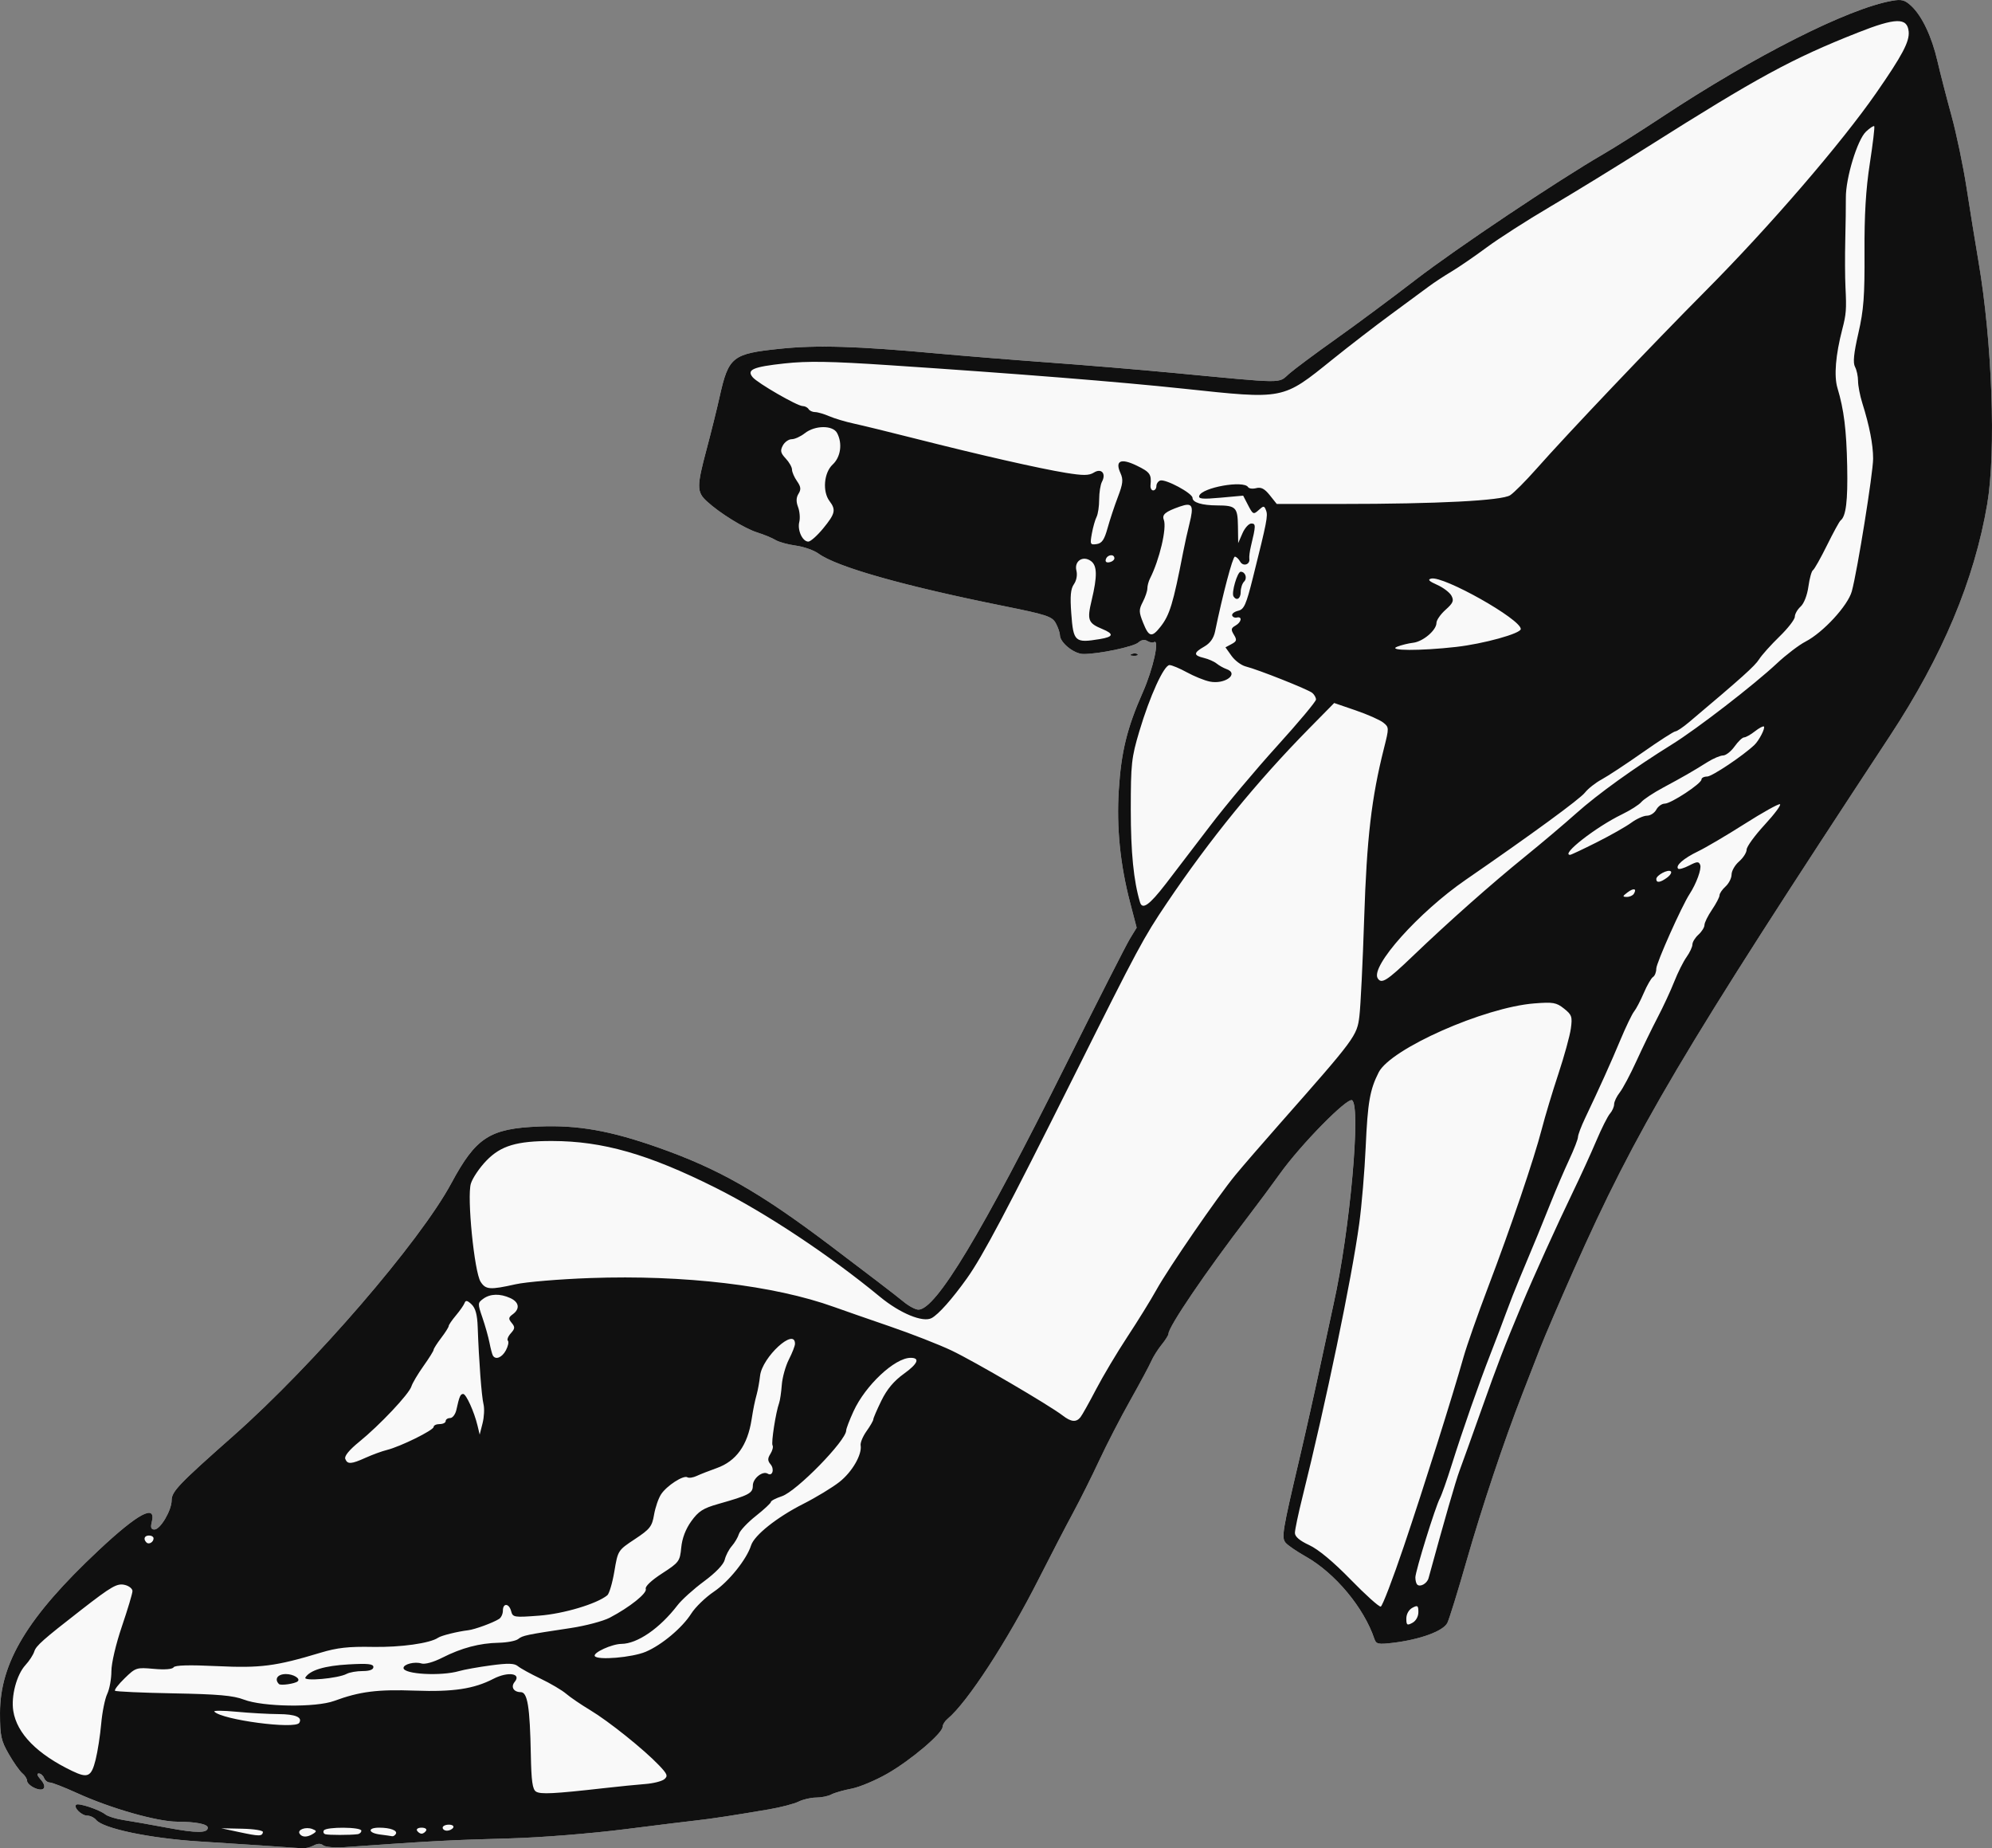
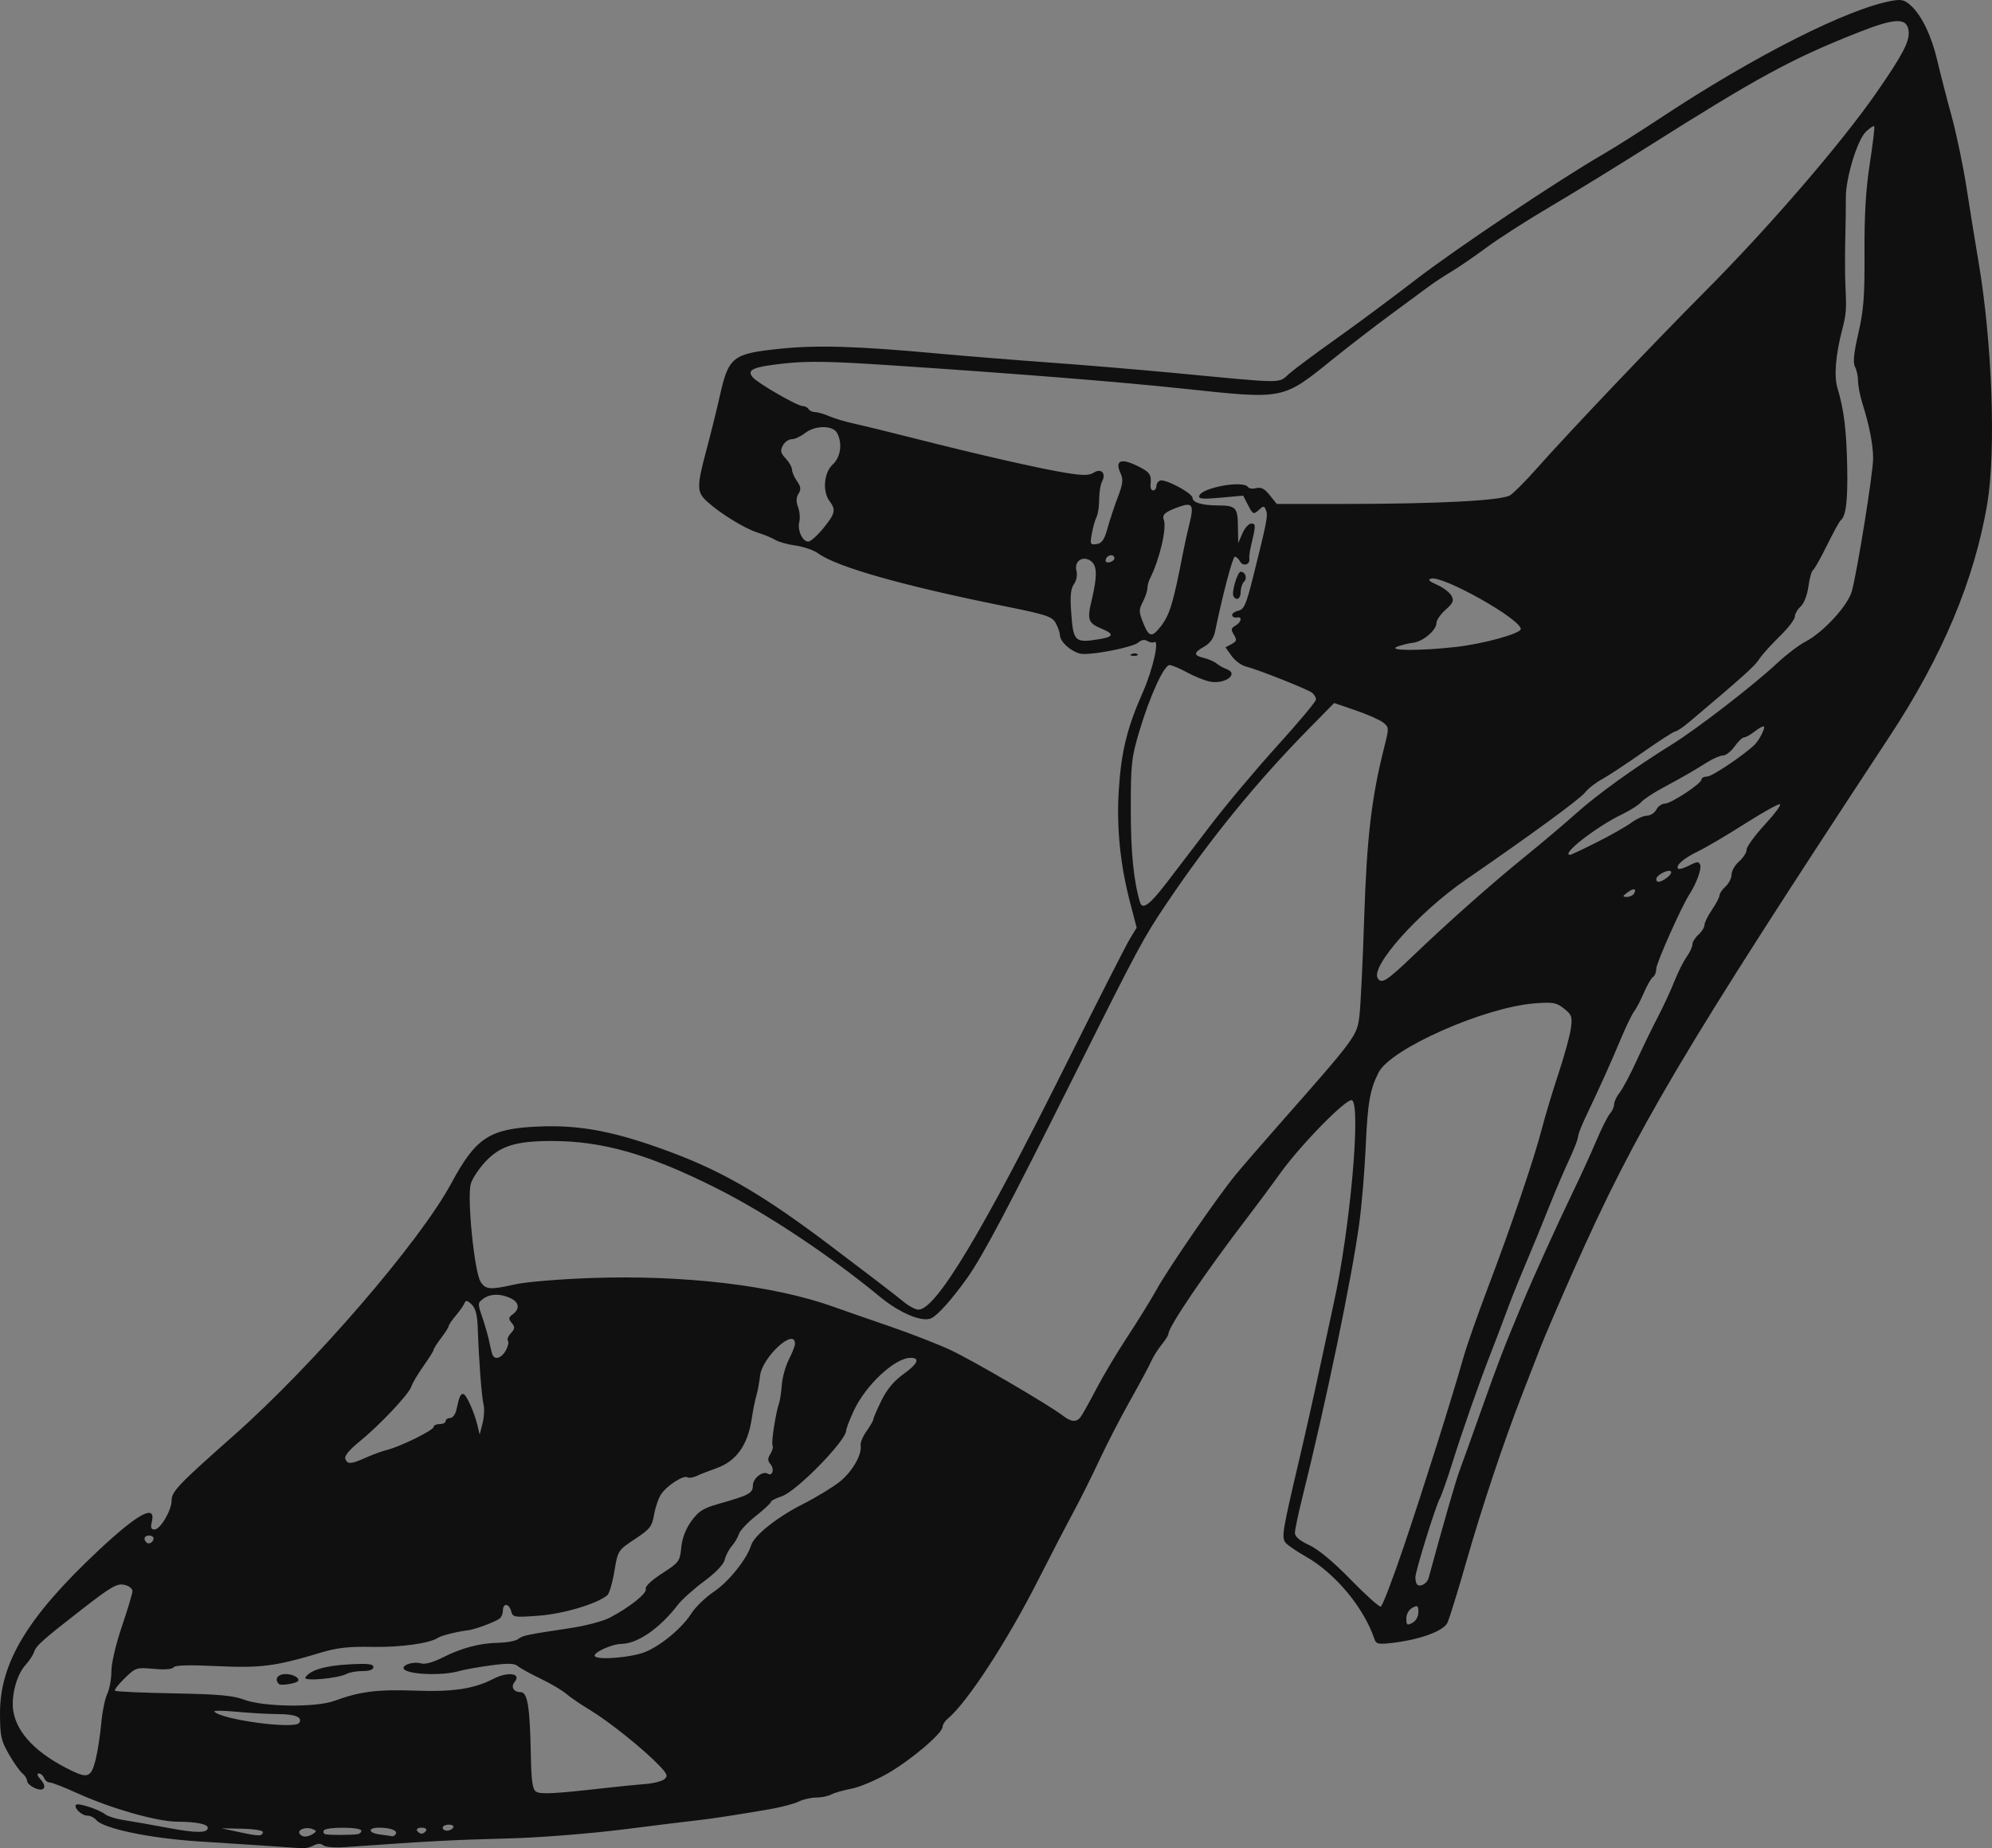
<svg xmlns="http://www.w3.org/2000/svg" xmlns:ns1="http://www.inkscape.org/namespaces/inkscape" xmlns:ns2="http://sodipodi.sourceforge.net/DTD/sodipodi-0.dtd" width="186.68mm" height="173.192mm" viewBox="0 0 661.464 613.674" id="svg2" version="1.1" ns1:version="0.91 r13725" ns2:docname="shoe.svg">
  <rect x="0" y="0" width="661.464" height="613.674" fill="#808080" stroke="none" />
  <defs id="defs4">
    <ns1:path-effect effect="powerstroke" id="path-effect4463" is_visible="true" offset_points="0.18,2.284" sort_points="true" interpolator_type="Linear" interpolator_beta="0.2" start_linecap_type="zerowidth" linejoin_type="round" miter_limit="4" end_linecap_type="zerowidth" cusp_linecap_type="round" />
    <ns1:path-effect effect="powerstroke" id="path-effect4459" is_visible="true" offset_points="0,0.5" sort_points="true" interpolator_type="Linear" interpolator_beta="0.2" start_linecap_type="zerowidth" linejoin_type="round" miter_limit="4" end_linecap_type="zerowidth" cusp_linecap_type="round" />
    <ns1:path-effect effect="powerstroke" id="path-effect4463-8" is_visible="true" offset_points="0.18,1.955" sort_points="true" interpolator_type="Linear" interpolator_beta="0.2" start_linecap_type="zerowidth" linejoin_type="round" miter_limit="4" end_linecap_type="zerowidth" cusp_linecap_type="round" />
  </defs>
  <ns2:namedview id="base" pagecolor="#ffffff" bordercolor="#666666" borderopacity="1.0" ns1:pageopacity="0.0" ns1:pageshadow="2" ns1:zoom="0.39632064" ns1:cx="-211.98583" ns1:cy="463.64366" ns1:document-units="px" ns1:current-layer="layer1" showgrid="false" fit-margin-top="0" fit-margin-left="0" fit-margin-right="0" fit-margin-bottom="0" ns1:window-width="1366" ns1:window-height="745" ns1:window-x="-8" ns1:window-y="-8" ns1:window-maximized="1" />
  <g ns1:label="Layer 1" ns1:groupmode="layer" id="layer1" transform="translate(-1443.929,-490.901)">
    <g id="g6036">
-       <path id="path6033" transform="translate(32.299,152.5)" d="m 2041.955,338.406 c -0.578,0.021 -1.237,0.109 -2.029,0.248 -14.616,2.574 -45.627,18.239 -76.533,38.662 -7,4.625 -15.725,10.145 -19.389,12.266 -14.989,8.673 -48.794,31.302 -62.279,41.688 -7.917,6.098 -19.842,14.949 -26.5,19.67 -6.658,4.721 -13.622,9.9 -15.475,11.51 -3.845,3.339 -0.546,3.361 -38.631,-0.26 -11,-1.046 -29.675,-2.602 -41.5,-3.459 -11.825,-0.857 -28.475,-2.202 -37,-2.988 -26.316,-2.426 -39.732,-2.825 -52,-1.547 -15.867,1.653 -17.059,2.606 -20.055,16.031 -0.92,4.125 -2.859,11.937 -4.309,17.359 -3.287,12.297 -3.286,14.133 0.01,17.188 4.276,3.962 12.546,9.078 16.855,10.426 2.2,0.688 4.9,1.804 6,2.48 1.1,0.677 4.145,1.52 6.768,1.873 2.622,0.353 5.997,1.537 7.5,2.631 6.13,4.464 28.252,10.727 61.586,17.438 14.157,2.85 16,3.454 17.215,5.648 0.748,1.351 1.376,3.167 1.396,4.033 0.056,2.479 4.685,6.205 7.75,6.238 4.994,0.054 16.715,-2.394 18.291,-3.82 0.987,-0.893 2.052,-1.076 2.969,-0.51 0.786,0.486 1.781,0.666 2.211,0.4 1.967,-1.216 -0.287,8.94 -3.688,16.615 -5.23,11.804 -7.191,19.797 -7.986,32.543 -0.774,12.404 0.461,24.648 3.762,37.299 l 2.176,8.342 -2.234,3.658 c -1.229,2.012 -10.761,20.758 -21.184,41.658 -28.086,56.321 -43.243,81.5 -49.059,81.5 -1.001,0 -3.285,-1.238 -5.076,-2.75 -1.791,-1.512 -12.813,-9.952 -24.494,-18.756 -23.399,-17.636 -36.814,-25.261 -56.902,-32.34 -15.86,-5.589 -26.643,-7.487 -39.512,-6.957 -16.376,0.675 -20.921,3.611 -29.096,18.803 -10.464,19.446 -45.709,60.3 -72.324,83.834 -18.252,16.139 -20.568,18.559 -20.568,21.479 0,3.32 -3.751,9.688 -5.707,9.688 -1.101,0 -1.345,-0.659 -0.898,-2.438 1.562,-6.222 -4.465,-3.017 -17.74,9.438 -23.473,22.02 -32.663,37.222 -32.645,54 0.01,7.539 0.336,9.071 2.904,13.549 1.593,2.777 3.613,5.645 4.49,6.373 0.877,0.728 1.596,1.872 1.596,2.541 0,0.669 1.109,1.722 2.465,2.34 3.199,1.458 4.364,-0.23 1.979,-2.865 -1.064,-1.176 -1.287,-1.938 -0.567,-1.938 0.652,0 1.445,0.675 1.762,1.5 0.317,0.825 1.176,1.5 1.912,1.5 0.736,0 4.85,1.604 9.143,3.562 11.04,5.037 26.485,9.435 33.185,9.451 6.172,0.015 10.121,0.794 10.121,1.996 0,1.827 -3.703,1.839 -13.287,0.045 -5.617,-1.051 -12.238,-2.218 -14.713,-2.592 -2.475,-0.374 -5.175,-1.212 -6,-1.863 -2.039,-1.61 -9.016,-3.918 -9.719,-3.215 -0.933,0.933 1.827,3.615 3.719,3.615 0.965,0 2.297,0.654 2.961,1.453 2.361,2.845 17.765,6.064 34.039,7.111 5.224,0.336 14.673,0.948 20.998,1.359 6.324,0.411 12.316,0.821 13.315,0.912 0.999,0.091 2.715,-0.316 3.814,-0.904 1.35,-0.723 2.392,-0.743 3.215,-0.06 0.669,0.555 3.903,0.822 7.186,0.59 29.28,-2.07 34.218,-2.332 54.969,-2.91 10.169,-0.283 26.701,-1.605 38,-3.037 11,-1.394 21.8,-2.723 24,-2.955 4.387,-0.462 13.169,-1.807 24,-3.674 3.85,-0.664 8.216,-1.808 9.701,-2.545 1.485,-0.737 4.101,-1.34 5.814,-1.34 1.713,0 3.974,-0.458 5.023,-1.02 1.049,-0.561 4.08,-1.434 6.736,-1.938 2.656,-0.504 8.085,-2.793 12.064,-5.088 7.725,-4.454 18.16,-13.32 18.16,-15.432 0,-0.703 0.746,-1.896 1.656,-2.65 6.521,-5.406 19.785,-25.75 30.234,-46.373 3.901,-7.7 9.039,-17.6 11.418,-22 2.378,-4.4 6.313,-12.275 8.744,-17.5 2.431,-5.225 7.056,-14.183 10.277,-19.908 3.222,-5.725 6.36,-11.575 6.975,-13 0.614,-1.425 2.147,-3.863 3.406,-5.418 1.259,-1.555 2.289,-3.188 2.289,-3.629 0,-2.352 12.344,-20.524 26.5,-39.01 3.3,-4.309 8.025,-10.671 10.5,-14.137 6.886,-9.642 22.365,-25.408 23.971,-24.416 3.031,1.873 -0.735,43.517 -6.106,67.518 -0.554,2.475 -2.543,11.7 -4.42,20.5 -1.877,8.8 -5,22.75 -6.941,31 -5.674,24.106 -6.015,26.179 -4.588,27.898 0.686,0.827 3.688,2.88 6.672,4.564 9.782,5.52 19.363,17.029 22.826,27.422 0.548,1.644 1.308,1.806 5.938,1.262 9.196,-1.081 16.971,-3.921 18.289,-6.682 0.647,-1.355 3.496,-10.565 6.33,-20.465 5.181,-18.101 12.408,-39.728 18.549,-55.5 1.82,-4.675 4.49,-11.542 5.932,-15.26 1.442,-3.718 6.409,-15.29 11.039,-25.717 20.847,-46.946 35.901,-72.376 105.088,-177.521 17.448,-26.517 28.035,-51.747 32.312,-77.002 2.959,-17.472 1.649,-53.807 -2.904,-80.5 -1.079,-6.325 -2.864,-17.35 -3.965,-24.5 -1.101,-7.15 -3.361,-17.95 -5.021,-24 -1.661,-6.05 -3.744,-14.15 -4.633,-18 -1.89,-8.189 -5.137,-15.038 -8.711,-18.371 -1.589,-1.482 -2.583,-2.012 -4.316,-1.949 l 0,0 z m -253.418,216.945 c -0.347,-0.014 -0.743,0.049 -1.103,0.193 -0.798,0.319 -0.561,0.556 0.604,0.604 1.054,0.043 1.645,-0.193 1.312,-0.525 -0.166,-0.166 -0.465,-0.257 -0.812,-0.271 z" style="fill:#f9f9f9" ns1:connector-curvature="0" />
      <path ns1:connector-curvature="0" id="path5966" d="m 1530.919,1103.65 c -6.325,-0.411 -15.775,-1.023 -21,-1.359 -16.274,-1.047 -31.677,-4.265 -34.039,-7.11 -0.663,-0.799 -1.996,-1.453 -2.961,-1.453 -1.892,0 -4.65,-2.683 -3.717,-3.616 0.703,-0.703 7.678,1.604 9.717,3.214 0.825,0.651 3.525,1.49 6,1.865 2.475,0.374 9.096,1.54 14.713,2.592 9.584,1.794 13.287,1.782 13.287,-0.045 0,-1.202 -3.948,-1.981 -10.12,-1.996 -6.701,-0.016 -22.145,-4.415 -33.185,-9.453 -4.293,-1.959 -8.407,-3.561 -9.143,-3.561 -0.736,0 -1.597,-0.675 -1.913,-1.5 -0.317,-0.825 -1.109,-1.5 -1.762,-1.5 -0.72,0 -0.497,0.761 0.567,1.937 2.385,2.636 1.22,4.322 -1.979,2.865 -1.355,-0.618 -2.464,-1.67 -2.464,-2.34 0,-0.669 -0.718,-1.812 -1.595,-2.54 -0.877,-0.728 -2.898,-3.595 -4.491,-6.372 -2.569,-4.478 -2.897,-6.01 -2.905,-13.549 -0.018,-16.778 9.172,-31.98 32.645,-54 13.275,-12.454 19.302,-15.661 17.741,-9.439 -0.446,1.778 -0.203,2.439 0.897,2.439 1.956,0 5.707,-6.368 5.707,-9.689 0,-2.92 2.316,-5.339 20.569,-21.478 26.615,-23.534 61.86,-64.388 72.324,-83.833 8.175,-15.192 12.719,-18.128 29.095,-18.803 12.868,-0.53 23.652,1.369 39.512,6.958 20.089,7.079 33.503,14.703 56.902,32.339 11.681,8.804 22.703,17.244 24.494,18.757 1.791,1.512 4.076,2.75 5.076,2.75 5.815,0 20.971,-25.179 49.058,-81.5 10.422,-20.9 19.955,-39.646 21.184,-41.658 l 2.235,-3.658 -2.176,-8.342 c -3.301,-12.651 -4.535,-24.894 -3.761,-37.299 0.795,-12.745 2.757,-20.739 7.987,-32.543 3.401,-7.675 5.655,-17.831 3.688,-16.615 -0.43,0.266 -1.425,0.086 -2.211,-0.4 -0.917,-0.567 -1.981,-0.384 -2.969,0.509 -1.577,1.427 -13.297,3.874 -18.291,3.82 -3.065,-0.033 -7.695,-3.76 -7.751,-6.238 -0.02,-0.867 -0.648,-2.681 -1.396,-4.033 -1.215,-2.194 -3.057,-2.799 -17.215,-5.649 -33.334,-6.71 -55.456,-12.974 -61.586,-17.438 -1.503,-1.094 -4.878,-2.278 -7.5,-2.631 -2.622,-0.353 -5.668,-1.195 -6.768,-1.872 -1.1,-0.677 -3.8,-1.793 -6,-2.481 -4.309,-1.348 -12.58,-6.463 -16.855,-10.425 -3.296,-3.054 -3.297,-4.89 -0.01,-17.187 1.45,-5.423 3.389,-13.234 4.309,-17.359 2.995,-13.425 4.188,-14.379 20.055,-16.031 12.268,-1.278 25.684,-0.878 52,1.547 8.525,0.786 25.175,2.13 37,2.987 11.825,0.857 30.5,2.414 41.5,3.459 38.085,3.621 34.786,3.599 38.631,0.26 1.853,-1.609 8.816,-6.789 15.474,-11.51 6.658,-4.721 18.583,-13.573 26.5,-19.67 13.485,-10.386 47.291,-33.014 62.28,-41.687 3.664,-2.12 12.389,-7.639 19.389,-12.265 30.907,-20.423 61.916,-36.089 76.532,-38.664 3.171,-0.559 4.23,-0.275 6.349,1.701 3.574,3.333 6.821,10.182 8.711,18.372 0.888,3.85 2.974,11.95 4.634,18 1.661,6.05 3.92,16.85 5.021,24 1.101,7.15 2.885,18.175 3.964,24.5 4.553,26.693 5.864,63.028 2.905,80.5 -4.277,25.255 -14.865,50.485 -32.313,77.002 -69.187,105.145 -84.24,130.574 -105.087,177.52 -4.63,10.427 -9.598,22 -11.04,25.718 -1.442,3.718 -4.11,10.585 -5.931,15.26 -6.14,15.772 -13.369,37.399 -18.55,55.5 -2.834,9.9 -5.682,19.109 -6.329,20.465 -1.319,2.761 -9.094,5.601 -18.29,6.682 -4.63,0.544 -5.39,0.383 -5.938,-1.261 -3.463,-10.393 -13.043,-21.902 -22.825,-27.423 -2.984,-1.684 -5.987,-3.738 -6.673,-4.565 -1.427,-1.719 -1.086,-3.791 4.588,-27.897 1.942,-8.25 5.066,-22.2 6.943,-31 1.877,-8.8 3.865,-18.025 4.419,-20.5 5.371,-24 9.136,-65.645 6.105,-67.519 -1.606,-0.992 -17.084,14.775 -23.97,24.417 -2.475,3.466 -7.2,9.827 -10.5,14.137 -14.156,18.486 -26.5,36.657 -26.5,39.009 0,0.441 -1.03,2.074 -2.289,3.629 -1.259,1.555 -2.792,3.993 -3.406,5.417 -0.614,1.425 -3.753,7.275 -6.975,13 -3.222,5.725 -7.847,14.684 -10.278,19.909 -2.431,5.225 -6.366,13.1 -8.745,17.5 -2.379,4.4 -7.517,14.3 -11.418,22 -10.449,20.623 -23.713,40.967 -30.234,46.372 -0.911,0.755 -1.656,1.947 -1.656,2.65 0,2.111 -10.435,10.979 -18.16,15.433 -3.98,2.295 -9.409,4.584 -12.065,5.088 -2.656,0.504 -5.687,1.375 -6.737,1.937 -1.049,0.561 -3.309,1.021 -5.023,1.021 -1.714,0 -4.331,0.603 -5.816,1.339 -1.485,0.737 -5.85,1.882 -9.7,2.546 -10.831,1.867 -19.613,3.211 -24,3.673 -2.2,0.232 -13,1.562 -24,2.956 -11.299,1.432 -27.831,2.753 -38,3.036 -20.751,0.578 -25.689,0.839 -54.969,2.909 -3.283,0.232 -6.517,-0.033 -7.186,-0.588 -0.823,-0.683 -1.865,-0.664 -3.215,0.059 -1.099,0.588 -2.815,0.995 -3.814,0.905 -0.999,-0.091 -6.991,-0.501 -13.316,-0.913 z m 0.325,-4.448 c 0.098,-0.546 -2.905,-1.04 -6.825,-1.123 l -7,-0.148 6,1.283 c 6.632,1.418 7.569,1.417 7.825,-0.012 z m 16.647,0.564 c 1.261,-0.797 1.225,-1.026 -0.25,-1.592 -2.18,-0.836 -5.05,0.214 -4.226,1.546 0.772,1.25 2.544,1.268 4.476,0.045 z m 14.778,0.128 c 0.688,-0.092 1.25,-0.617 1.25,-1.167 0,-1.254 -11.676,-1.334 -12.447,-0.085 -0.311,0.503 -0.104,1.065 0.46,1.25 1.005,0.329 8.274,0.33 10.738,0 z m 12.685,-0.062 c 0.711,-1.15 -1.793,-2.105 -5.517,-2.105 -3.968,0 -3.709,1.775 0.332,2.277 1.788,0.222 3.561,0.475 3.941,0.563 0.38,0.088 0.94,-0.243 1.244,-0.735 z m 10.065,-1.105 c 0.34,-0.55 -0.335,-1 -1.5,-1 -1.165,0 -1.84,0.45 -1.5,1 0.34,0.55 1.015,1 1.5,1 0.485,0 1.16,-0.45 1.5,-1 z m 9,-1 c 0.34,-0.55 -0.308,-1 -1.441,-1 -1.132,0 -2.059,0.45 -2.059,1 0,0.55 0.648,1 1.441,1 0.792,0 1.719,-0.45 2.059,-1 z m 50,-13.117 c 4.95,-0.559 11.167,-1.18 13.815,-1.381 2.648,-0.201 5.48,-0.917 6.293,-1.592 1.271,-1.055 1.016,-1.71 -1.815,-4.671 -5.026,-5.257 -16.65,-14.569 -22.793,-18.259 -3.025,-1.817 -6.625,-4.268 -8,-5.447 -1.375,-1.179 -5.2,-3.434 -8.5,-5.013 -3.3,-1.579 -6.682,-3.441 -7.515,-4.138 -1.17,-0.979 -3.219,-1.039 -9,-0.265 -4.117,0.552 -8.835,1.397 -10.485,1.878 -6.042,1.762 -18.5,1.077 -18.5,-1.018 0,-1.261 3.725,-2.201 5.939,-1.499 1.151,0.365 3.963,-0.41 6.922,-1.91 6.428,-3.257 12.37,-4.833 18.725,-4.965 2.797,-0.058 5.722,-0.615 6.5,-1.237 1.477,-1.181 2.682,-1.434 17.414,-3.644 4.95,-0.743 10.8,-2.293 13,-3.446 6.619,-3.467 12.483,-8.158 11.947,-9.557 -0.302,-0.786 1.846,-2.822 5.41,-5.129 5.646,-3.654 5.931,-4.038 6.367,-8.577 0.298,-3.105 1.455,-6.142 3.338,-8.761 2.382,-3.313 3.927,-4.305 8.909,-5.718 10.326,-2.928 11.528,-3.566 11.528,-6.123 0,-2.384 3.266,-4.986 4.952,-3.944 1.551,0.958 2.292,-1.471 0.945,-3.095 -1.012,-1.22 -1.023,-1.942 -0.052,-3.497 0.673,-1.078 0.988,-2.34 0.701,-2.806 -0.506,-0.819 1.081,-11.03 2.188,-14.072 0.3,-0.825 0.697,-3.525 0.882,-6 0.185,-2.475 1.248,-6.283 2.361,-8.461 1.113,-2.179 2.024,-4.515 2.024,-5.191 0,-5.582 -10.905,4.413 -11.602,10.634 -0.217,1.935 -0.703,4.644 -1.079,6.019 -0.688,2.511 -1.153,4.789 -1.735,8.5 -1.344,8.569 -5.118,13.82 -11.583,16.115 -2.475,0.878 -5.47,2.052 -6.655,2.609 -1.185,0.557 -2.567,0.757 -3.071,0.446 -1.305,-0.807 -6.876,2.792 -8.75,5.653 -0.871,1.33 -1.92,4.384 -2.33,6.787 -0.665,3.894 -1.358,4.775 -6.373,8.093 -5.621,3.72 -5.629,3.732 -6.805,10.705 -0.648,3.84 -1.704,7.411 -2.346,7.937 -3.493,2.855 -14.508,6.146 -22.621,6.759 -8.357,0.631 -8.77,0.566 -9.303,-1.472 -0.697,-2.665 -2.745,-2.808 -2.745,-0.191 0,1.067 -0.562,2.301 -1.25,2.742 -1.992,1.276 -8.066,3.506 -10.25,3.762 -3.531,0.415 -8.97,1.765 -10,2.482 -2.659,1.852 -12.478,3.231 -21.736,3.053 -7.995,-0.154 -11.812,0.27 -17.264,1.915 -14.96,4.514 -19.94,5.16 -34.459,4.467 -9.219,-0.44 -13.956,-0.31 -14.392,0.396 -0.4,0.647 -2.927,0.846 -6.564,0.516 -5.747,-0.521 -6.02,-0.433 -9.66,3.101 -2.06,2.001 -3.511,3.873 -3.224,4.16 0.287,0.287 9.022,0.679 19.41,0.871 14.847,0.275 19.851,0.718 23.388,2.075 6.339,2.43 23.877,2.68 30,0.427 8.464,-3.115 14.359,-3.864 26.796,-3.408 12.675,0.465 19.578,-0.573 26.041,-3.915 4.839,-2.502 9.443,-1.831 7.068,1.03 -1.368,1.648 -0.329,3.386 2.024,3.386 2.259,0 3.044,4.864 3.352,20.787 0.17,8.77 0.553,11.498 1.719,12.236 1.509,0.955 5.921,0.732 22.5,-1.14 z m -107.852,-34.568 c -1.627,-1.627 -0.46,-3.315 2.292,-3.315 2.526,0 4.985,1.526 3.909,2.426 -0.94,0.786 -5.632,1.459 -6.202,0.889 z m 8.766,-2.176 c 1.497,-2.422 6.384,-3.905 14.336,-4.348 6.442,-0.359 8.25,-0.168 8.25,0.874 0,0.863 -1.259,1.335 -3.566,1.335 -1.961,0 -4.346,0.417 -5.299,0.928 -2.874,1.538 -14.561,2.57 -13.721,1.211 z m -69.664,27.349 c 0.688,-2.744 1.527,-8.138 1.865,-11.988 0.338,-3.85 1.238,-8.307 2,-9.904 0.762,-1.597 1.385,-4.987 1.385,-7.534 0,-2.664 1.486,-9 3.5,-14.922 1.925,-5.661 3.5,-10.925 3.5,-11.697 0,-0.773 -1.106,-1.683 -2.458,-2.022 -2.611,-0.655 -4.35,0.332 -14.542,8.253 -12.683,9.857 -15.017,11.925 -15.605,13.826 -0.341,1.1 -1.655,3.125 -2.92,4.5 -2.945,3.2 -4.837,10.331 -4.049,15.26 1.198,7.495 7.918,14.336 19.568,19.921 5.183,2.485 6.347,1.931 7.757,-3.692 z m 67.625,-12.286 c 1.151,-1.863 -1.26,-2.884 -6.875,-2.909 -3.3,-0.015 -9.6,-0.369 -14,-0.786 -4.4,-0.417 -7.697,-0.436 -7.325,-0.041 2.582,2.746 26.828,5.959 28.201,3.737 z m 115.048,-23.601 c 5.28,-2.213 12.161,-7.982 15.131,-12.687 1.337,-2.118 4.727,-5.397 7.534,-7.287 4.907,-3.305 10.86,-10.714 12.324,-15.341 1.067,-3.374 8.558,-9.34 17.263,-13.75 4.304,-2.181 9.748,-5.481 12.098,-7.335 4.21,-3.322 7.542,-9.09 7.022,-12.158 -0.146,-0.864 0.74,-2.983 1.97,-4.71 1.23,-1.727 2.236,-3.476 2.236,-3.886 0,-0.41 1.207,-3.213 2.682,-6.228 1.86,-3.801 4.16,-6.544 7.501,-8.944 4.602,-3.306 5.426,-5.273 2.208,-5.273 -5.265,0 -15.026,9.143 -18.973,17.772 -1.33,2.908 -2.418,5.754 -2.418,6.324 0,3.379 -16.497,20.253 -21.375,21.862 -1.994,0.658 -3.625,1.508 -3.625,1.888 0,0.381 -2.253,2.477 -5.008,4.659 -2.754,2.182 -5.281,4.873 -5.615,5.98 -0.334,1.108 -1.397,2.914 -2.361,4.014 -0.965,1.1 -2.022,3.139 -2.349,4.531 -0.369,1.569 -2.985,4.298 -6.881,7.181 -3.457,2.558 -7.411,6.119 -8.786,7.914 -5.874,7.668 -13.308,12.798 -18.628,12.852 -3.191,0.033 -9.54,2.942 -8.851,4.056 0.889,1.438 12.375,0.465 16.902,-1.432 z m 256.577,-13.172 c 0,-2.19 -0.248,-2.367 -2,-1.43 -1.181,0.632 -2,2.094 -2,3.57 0,2.19 0.248,2.367 2,1.43 1.181,-0.632 2,-2.094 2,-3.57 z m -4.772,-22.008 c 6.65,-19.69 16.065,-49.538 19.783,-62.717 1.054,-3.737 4.688,-14.087 8.074,-23 7.648,-20.129 15.357,-42.825 17.903,-52.705 1.063,-4.125 3.533,-12.329 5.489,-18.231 1.956,-5.902 3.825,-12.692 4.153,-15.088 0.54,-3.941 0.324,-4.574 -2.267,-6.631 -2.554,-2.028 -3.62,-2.214 -9.864,-1.722 -16.666,1.313 -47.697,15.058 -51.68,22.891 -2.921,5.744 -3.651,9.937 -4.316,24.781 -0.357,7.975 -1.322,19.431 -2.144,25.457 -2.482,18.196 -11.078,59.572 -18.893,90.94 -1.356,5.444 -2.466,10.729 -2.466,11.745 0,1.229 1.59,2.582 4.75,4.042 3.028,1.399 8.014,5.545 13.75,11.434 4.95,5.081 9.45,9.123 10,8.982 0.55,-0.141 4.028,-9.222 7.728,-20.178 z m 8.149,10.736 c 5.173,-18.932 9.074,-32.468 10.275,-35.658 0.829,-2.2 4.141,-11.425 7.36,-20.5 5.477,-15.439 7.309,-20.196 13.391,-34.75 3.753,-8.983 11.836,-26.815 16.885,-37.25 2.528,-5.225 6.025,-12.875 7.771,-17 1.746,-4.125 3.797,-8.21 4.558,-9.079 0.761,-0.868 1.384,-2.27 1.384,-3.115 0,-0.845 0.842,-2.61 1.871,-3.921 1.029,-1.312 3.513,-5.985 5.52,-10.385 2.007,-4.4 5.178,-10.925 7.047,-14.5 1.869,-3.575 4.359,-8.938 5.532,-11.918 1.173,-2.98 3.01,-6.65 4.081,-8.154 1.071,-1.505 1.948,-3.384 1.948,-4.177 0,-0.792 0.9,-2.255 2,-3.251 1.1,-0.995 2,-2.439 2,-3.208 0,-0.769 1.125,-3.054 2.5,-5.077 1.375,-2.023 2.5,-4.18 2.5,-4.792 0,-0.612 0.9,-1.927 2,-2.923 1.1,-0.995 2,-2.784 2,-3.975 0,-1.191 1.125,-3.143 2.5,-4.338 1.375,-1.196 2.5,-2.964 2.501,-3.93 3e-4,-0.966 2.7,-4.682 5.998,-8.257 3.299,-3.575 5.575,-6.641 5.057,-6.814 -0.517,-0.173 -5.804,2.777 -11.748,6.556 -5.944,3.778 -12.909,7.88 -15.477,9.114 -4.743,2.28 -7.563,4.746 -6.566,5.742 0.302,0.302 1.949,-0.174 3.66,-1.059 2.639,-1.365 3.193,-1.394 3.655,-0.19 0.508,1.323 -1.274,6.21 -3.518,9.652 -2.62,4.018 -11.062,22.924 -11.062,24.775 0,1.159 -0.487,2.408 -1.083,2.776 -0.596,0.368 -1.978,2.757 -3.071,5.309 -1.094,2.552 -2.54,5.315 -3.214,6.14 -0.674,0.825 -2.731,5.1 -4.573,9.5 -3.231,7.72 -6.767,15.556 -11.707,25.946 -1.294,2.72 -2.352,5.524 -2.352,6.231 0,0.707 -1.318,4.106 -2.93,7.554 -1.611,3.448 -4.364,9.869 -6.116,14.269 -3.092,7.764 -5.038,12.496 -10.284,25 -1.384,3.3 -3.416,8.475 -4.515,11.5 -1.099,3.025 -3.406,9.1 -5.127,13.5 -3.969,10.15 -9.304,25.398 -12.989,37.125 -1.577,5.019 -3.326,9.969 -3.886,11 -1.487,2.734 -8.153,24.23 -8.153,26.289 0,0.964 0.269,2.022 0.598,2.35 0.973,0.973 3.29,-0.319 3.779,-2.107 z m -423.377,-13.217 c 0,-0.517 -0.675,-0.941 -1.5,-0.941 -1.546,0 -1.987,1.18 -0.861,2.306 0.799,0.799 2.361,-0.104 2.361,-1.365 z m 70.5,-26.797 c 2.2,-0.996 5.35,-2.146 7,-2.554 4.451,-1.101 15.5,-6.548 15.5,-7.642 0,-0.522 0.9,-0.949 2,-0.949 1.1,0 2,-0.45 2,-1 0,-0.55 0.666,-1 1.481,-1 0.815,0 1.752,-1.238 2.083,-2.75 0.971,-4.432 1.322,-5.25 2.252,-5.25 0.982,0 3.653,5.895 4.758,10.5 l 0.72,3 0.956,-3.769 c 0.526,-2.073 0.667,-4.922 0.313,-6.332 -0.636,-2.534 -1.536,-14.502 -1.929,-25.648 -0.144,-4.08 -0.736,-6.257 -2.039,-7.5 -1.385,-1.321 -1.953,-1.435 -2.312,-0.465 -0.262,0.708 -1.558,2.573 -2.88,4.144 -1.322,1.572 -2.404,3.16 -2.404,3.53 0,0.37 -1.125,2.147 -2.5,3.95 -1.375,1.803 -2.5,3.572 -2.5,3.931 0,0.359 -1.52,2.792 -3.379,5.406 -1.858,2.614 -3.658,5.652 -4,6.752 -0.786,2.532 -10.513,12.854 -17.32,18.38 -3.315,2.692 -4.998,4.746 -4.643,5.67 0.72,1.877 1.966,1.803 6.842,-0.406 z m 237.269,-13.394 c 0.558,-0.688 2.89,-4.848 5.183,-9.246 2.293,-4.398 6.987,-12.273 10.431,-17.5 3.444,-5.227 7.759,-12.204 9.588,-15.504 4.039,-7.286 20.377,-31.038 26.262,-38.177 2.347,-2.847 8.992,-10.532 14.767,-17.076 25.17,-28.525 25.617,-29.13 26.418,-35.747 0.4,-3.3 1.113,-17.925 1.585,-32.5 0.86,-26.569 2.417,-39.919 6.577,-56.41 1.708,-6.77 1.703,-6.942 -0.24,-8.5 -1.091,-0.875 -5.205,-2.696 -9.142,-4.047 l -7.159,-2.457 -8.323,8.457 c -17.418,17.697 -32.919,36.717 -47.235,57.957 -7.793,11.562 -9.514,14.766 -30.608,57 -22.614,45.277 -30.605,60.37 -35.827,67.67 -4.926,6.887 -9.396,11.912 -11.687,13.138 -2.892,1.548 -10.481,-1.577 -17.113,-7.046 -16.792,-13.848 -38.001,-27.914 -54.648,-36.242 -22.311,-11.162 -37.477,-15.495 -54.298,-15.512 -11.708,-0.012 -16.944,1.55 -21.744,6.489 -2.281,2.347 -4.616,5.795 -5.189,7.661 -1.341,4.371 1.135,29.323 3.235,32.592 1.691,2.634 3.108,2.736 11.587,0.835 3.472,-0.778 14.637,-1.711 24.812,-2.072 31.251,-1.11 61.041,2.426 81,9.614 3.025,1.089 11.35,3.987 18.5,6.44 7.15,2.452 16.358,6.051 20.461,7.997 7.502,3.557 32.476,18.164 36.923,21.596 2.792,2.154 4.478,2.323 5.884,0.59 z m -190.77,-22.248 c 0.735,-1.374 1.036,-2.8 0.667,-3.169 -0.369,-0.369 0.068,-1.486 0.97,-2.483 1.39,-1.536 1.434,-2.061 0.29,-3.439 -1.149,-1.384 -1.095,-1.814 0.362,-2.879 2.458,-1.797 2.111,-4.029 -0.835,-5.371 -3.407,-1.552 -6.656,-1.464 -8.993,0.245 -1.848,1.351 -1.858,1.594 -0.256,6.25 0.917,2.664 1.974,6.419 2.349,8.344 0.375,1.925 0.881,3.837 1.124,4.25 0.902,1.532 3.027,0.673 4.323,-1.748 z M 1912.914,808.477 c 12.274,-11.741 26.086,-23.982 37.517,-33.25 5.427,-4.4 13.044,-10.84 16.928,-14.311 7.107,-6.352 19.27,-15.1 31.846,-22.905 8.245,-5.117 27.166,-19.727 34.759,-26.84 3.05,-2.857 7.324,-6.114 9.5,-7.24 5.86,-3.031 14.081,-11.96 15.38,-16.704 1.831,-6.686 7.075,-39.341 7.075,-44.053 0,-4.641 -1.222,-10.914 -3.593,-18.447 -0.779,-2.475 -1.414,-5.767 -1.412,-7.316 0,-1.549 -0.451,-3.667 -1.007,-4.707 -0.731,-1.367 -0.422,-4.468 1.116,-11.184 1.765,-7.706 2.112,-12.282 2.034,-26.793 -0.067,-12.461 0.439,-20.956 1.757,-29.5 1.018,-6.6 1.682,-12.189 1.474,-12.421 -0.207,-0.231 -1.437,0.574 -2.731,1.791 -2.872,2.698 -6.745,15.399 -6.694,21.952 0.02,2.573 -0.067,8.953 -0.194,14.178 -0.127,5.225 -0.097,12.2 0.067,15.5 0.368,7.418 0.25,8.973 -1.059,14 -2.22,8.522 -2.795,15.523 -1.602,19.5 2.16,7.2 2.986,13.849 3.232,26 0.232,11.464 -0.399,16.616 -2.201,17.98 -0.379,0.286 -2.408,4.001 -4.51,8.256 -2.102,4.255 -4.197,7.968 -4.656,8.251 -0.459,0.283 -1.138,2.729 -1.51,5.434 -0.397,2.886 -1.469,5.636 -2.594,6.654 -1.054,0.954 -1.917,2.47 -1.917,3.368 0,0.898 -2.302,3.866 -5.115,6.595 -2.813,2.729 -5.851,6.121 -6.75,7.538 -1.42,2.237 -5.64,6.024 -23.257,20.872 -1.992,1.679 -4.031,3.052 -4.532,3.052 -0.5,0 -5.396,3.15 -10.878,6.999 -5.483,3.85 -11.613,7.887 -13.624,8.972 -2.01,1.085 -4.502,3.048 -5.535,4.363 -1.709,2.173 -17.691,13.859 -39.629,28.977 -15.563,10.725 -31.637,28.713 -29.192,32.67 1.242,2.01 3.005,0.902 11.507,-7.23 z m -81.93,-24.044 c 3.061,-3.963 9.714,-12.668 14.786,-19.344 5.072,-6.676 15.055,-18.574 22.186,-26.439 7.13,-7.865 12.964,-14.835 12.964,-15.489 0,-0.654 -0.562,-1.65 -1.25,-2.214 -1.42,-1.165 -17.956,-7.732 -22.065,-8.763 -1.489,-0.374 -3.617,-1.956 -4.728,-3.517 l -2.02,-2.837 2.021,-1.082 c 1.731,-0.926 1.843,-1.373 0.781,-3.107 -1.042,-1.703 -0.961,-2.184 0.51,-3.02 2.021,-1.148 2.367,-3.124 0.47,-2.689 -0.704,0.162 -1.405,-0.156 -1.559,-0.706 -0.154,-0.55 0.746,-1.242 2,-1.538 1.963,-0.463 2.643,-1.992 4.897,-11 4.663,-18.634 5.037,-20.549 4.361,-22.312 -0.618,-1.609 -0.798,-1.617 -2.471,-0.104 -1.693,1.532 -1.907,1.434 -3.469,-1.586 l -1.665,-3.219 -7.508,0.68 c -5.942,0.538 -7.419,0.409 -7.082,-0.62 0.905,-2.768 14.766,-5.242 16.217,-2.895 0.308,0.498 1.534,0.651 2.725,0.34 1.593,-0.417 2.779,0.203 4.485,2.344 l 2.319,2.91 21.264,0 c 32.119,0 53.509,-1.103 56.253,-2.901 1.258,-0.824 5.149,-4.733 8.649,-8.687 10.588,-11.964 38.337,-41.151 56.374,-59.298 21.103,-21.231 44.893,-48.833 56.525,-65.583 8.682,-12.503 11.092,-17.065 10.769,-20.387 -0.457,-4.703 -4.298,-4.621 -16.905,0.362 -21.874,8.645 -33.216,14.812 -69.901,38.005 -10.175,6.433 -24.719,15.36 -32.319,19.838 -7.601,4.478 -17.051,10.54 -21,13.47 -3.949,2.93 -9.206,6.536 -11.681,8.014 -2.475,1.477 -5.85,3.694 -7.5,4.926 -1.65,1.232 -7.275,5.378 -12.5,9.213 -5.225,3.835 -14,10.598 -19.5,15.027 -16.743,13.485 -15.86,13.311 -49.5,9.727 -21.379,-2.278 -54.942,-4.957 -97.563,-7.787 -19.685,-1.307 -27.176,-1.435 -34.908,-0.595 -10.489,1.14 -12.665,2.081 -10.589,4.582 1.623,1.956 14.823,9.573 16.589,9.573 0.744,0 1.631,0.45 1.971,1 0.34,0.55 1.311,1 2.158,1 0.847,0 2.958,0.614 4.691,1.363 1.733,0.75 5.401,1.849 8.151,2.442 2.75,0.593 11.975,2.847 20.5,5.01 21.499,5.453 41.145,9.923 49.85,11.342 5.865,0.957 7.761,0.942 9.384,-0.071 2.507,-1.566 4.163,0.304 2.696,3.045 -0.512,0.956 -0.93,3.597 -0.93,5.87 0,2.272 -0.391,4.889 -0.868,5.816 -0.478,0.926 -1.179,3.407 -1.56,5.512 -0.645,3.57 -0.539,3.805 1.573,3.5 1.772,-0.256 2.566,-1.415 3.652,-5.327 0.763,-2.75 2.303,-7.396 3.422,-10.325 1.679,-4.394 1.829,-5.775 0.86,-7.902 -1.893,-4.155 0.101,-5.07 5.421,-2.486 4.396,2.136 4.918,2.876 4.553,6.463 -0.098,0.963 0.3,1.75 0.885,1.75 0.585,0 1.063,-0.637 1.063,-1.417 0,-0.779 0.562,-1.614 1.25,-1.855 1.753,-0.614 10.75,4.206 10.75,5.759 0,1.523 3.126,2.479 8.168,2.498 6.225,0.023 6.823,0.618 6.913,6.871 l 0.082,5.643 1.421,-3.25 c 0.782,-1.788 2.103,-3.25 2.937,-3.25 1.539,0 1.528,0.678 -0.122,7.5 -0.399,1.65 -0.64,3.529 -0.536,4.175 0.317,1.963 -2.064,2.719 -3.045,0.966 -0.505,-0.902 -1.298,-1.64 -1.762,-1.64 -0.714,0 -4.062,12.667 -6.572,24.855 -0.46,2.232 -1.658,3.906 -3.582,5 -3.615,2.056 -3.651,2.929 -0.154,3.76 1.512,0.359 3.425,1.2 4.25,1.867 0.825,0.668 2.288,1.493 3.25,1.834 4.399,1.56 -0.487,5.209 -5.559,4.151 -1.755,-0.366 -5.161,-1.746 -7.567,-3.067 -2.407,-1.321 -4.998,-2.401 -5.759,-2.401 -1.848,0 -6.545,10.3 -10.033,22 -2.611,8.759 -2.832,10.787 -2.832,26 0,14.191 0.946,23.686 3.063,30.75 0.778,2.596 3.11,0.938 8.502,-6.044 z m 22.532,-95.549 c -0.734,-1.188 1.309,-8.156 2.392,-8.156 1.554,0 2.283,2.129 1.125,3.287 -0.612,0.612 -1.113,2.148 -1.113,3.413 0,2.266 -1.385,3.104 -2.404,1.456 z m 132.945,98.777 c 1.089,-1.763 -0.059,-2.01 -2.114,-0.455 -1.692,1.28 -1.721,1.462 -0.236,1.49 0.93,0.018 1.988,-0.448 2.35,-1.035 z m 11.016,-5.352 c 1.067,-0.78 1.641,-1.716 1.277,-2.081 -0.843,-0.843 -4.834,1.25 -4.834,2.534 0,1.363 1.299,1.198 3.557,-0.453 z m -23.339,-11.743 c 4.555,-2.289 9.714,-5.214 11.465,-6.5 1.751,-1.286 4.098,-2.339 5.215,-2.339 1.117,0 2.513,-0.9 3.102,-2 0.589,-1.1 1.848,-2 2.799,-2 2.087,0 12.201,-6.653 12.201,-8.027 0,-0.535 0.855,-0.973 1.901,-0.973 1.591,0 11.92,-6.913 15.691,-10.502 1.531,-1.457 3.657,-5.583 3.142,-6.098 -0.236,-0.236 -1.581,0.478 -2.989,1.586 -1.408,1.108 -3.021,2.014 -3.584,2.014 -0.563,0 -1.986,1.35 -3.16,3 -1.175,1.65 -2.893,3.002 -3.818,3.004 -0.925,0.002 -3.257,0.99 -5.182,2.196 -5.025,3.148 -8.044,4.885 -14.719,8.469 -3.245,1.743 -6.509,3.901 -7.253,4.797 -0.743,0.896 -3.642,2.739 -6.44,4.095 -8.672,4.203 -20.495,13.439 -17.203,13.439 0.303,0 4.279,-1.873 8.833,-4.161 z m -46.718,-64.868 c 9.111,-1.026 21.5,-4.453 21.5,-5.948 0,-3.267 -25.683,-17.727 -29.744,-16.747 -1.285,0.31 -0.76,0.866 1.958,2.073 2.043,0.907 4.19,2.538 4.771,3.624 0.879,1.643 0.549,2.428 -1.964,4.667 -1.661,1.48 -3.021,3.439 -3.021,4.352 0,2.422 -4.447,6.207 -7.743,6.591 -1.567,0.182 -3.953,0.773 -5.302,1.312 -3.439,1.373 7.644,1.417 19.546,0.077 z m -118.25,-2.612 c 4.522,-0.747 4.746,-1.703 0.783,-3.344 -4.726,-1.957 -5.099,-2.971 -3.525,-9.564 1.909,-7.995 1.844,-11.473 -0.244,-12.999 -2.647,-1.936 -5.615,0.015 -4.823,3.17 0.366,1.46 0.03,3.295 -0.827,4.519 -1.09,1.557 -1.306,3.936 -0.88,9.71 0.696,9.437 1.194,9.882 9.517,8.507 z m 20.106,-4.08 c 3.064,-3.89 4.205,-7.643 7.529,-24.779 0.533,-2.75 1.472,-6.988 2.085,-9.418 1.553,-6.152 0.986,-7.181 -3.153,-5.73 -4.865,1.706 -6.025,2.665 -5.351,4.421 1.045,2.724 -1.442,13.288 -4.583,19.462 -0.486,0.955 -0.883,2.44 -0.883,3.3 0,0.86 -0.678,2.874 -1.507,4.477 -1.352,2.614 -1.341,3.329 0.108,6.95 1.903,4.756 2.87,4.977 5.754,1.315 z m -15.303,-22.779 c -0.078,-1.484 -2.316,-1.212 -2.835,0.345 -0.28,0.841 0.177,1.216 1.22,1 0.917,-0.19 1.644,-0.795 1.615,-1.345 z m -96.673,-9.918 c 3.978,-4.855 4.274,-6.134 2.089,-9.023 -2.41,-3.187 -1.878,-9.449 1.032,-12.146 2.681,-2.485 3.315,-7.02 1.465,-10.478 -1.402,-2.619 -7.325,-2.583 -10.692,0.066 -1.398,1.1 -3.366,2 -4.373,2 -1.006,0 -2.334,0.942 -2.951,2.094 -0.919,1.717 -0.746,2.494 0.965,4.314 1.147,1.221 2.086,2.878 2.086,3.683 0,0.805 0.744,2.526 1.654,3.824 1.299,1.854 1.409,2.754 0.512,4.189 -0.793,1.269 -0.839,2.624 -0.152,4.431 0.544,1.431 0.726,3.654 0.403,4.94 -0.685,2.729 1.059,6.524 2.998,6.524 0.739,0 2.974,-1.988 4.965,-4.418 z m 102.433,41.735 c 0.722,-0.289 1.584,-0.253 1.917,0.079 0.332,0.332 -0.258,0.569 -1.312,0.525 -1.165,-0.048 -1.402,-0.285 -0.604,-0.604 z" style="fill:#101010" />
    </g>
  </g>
</svg>